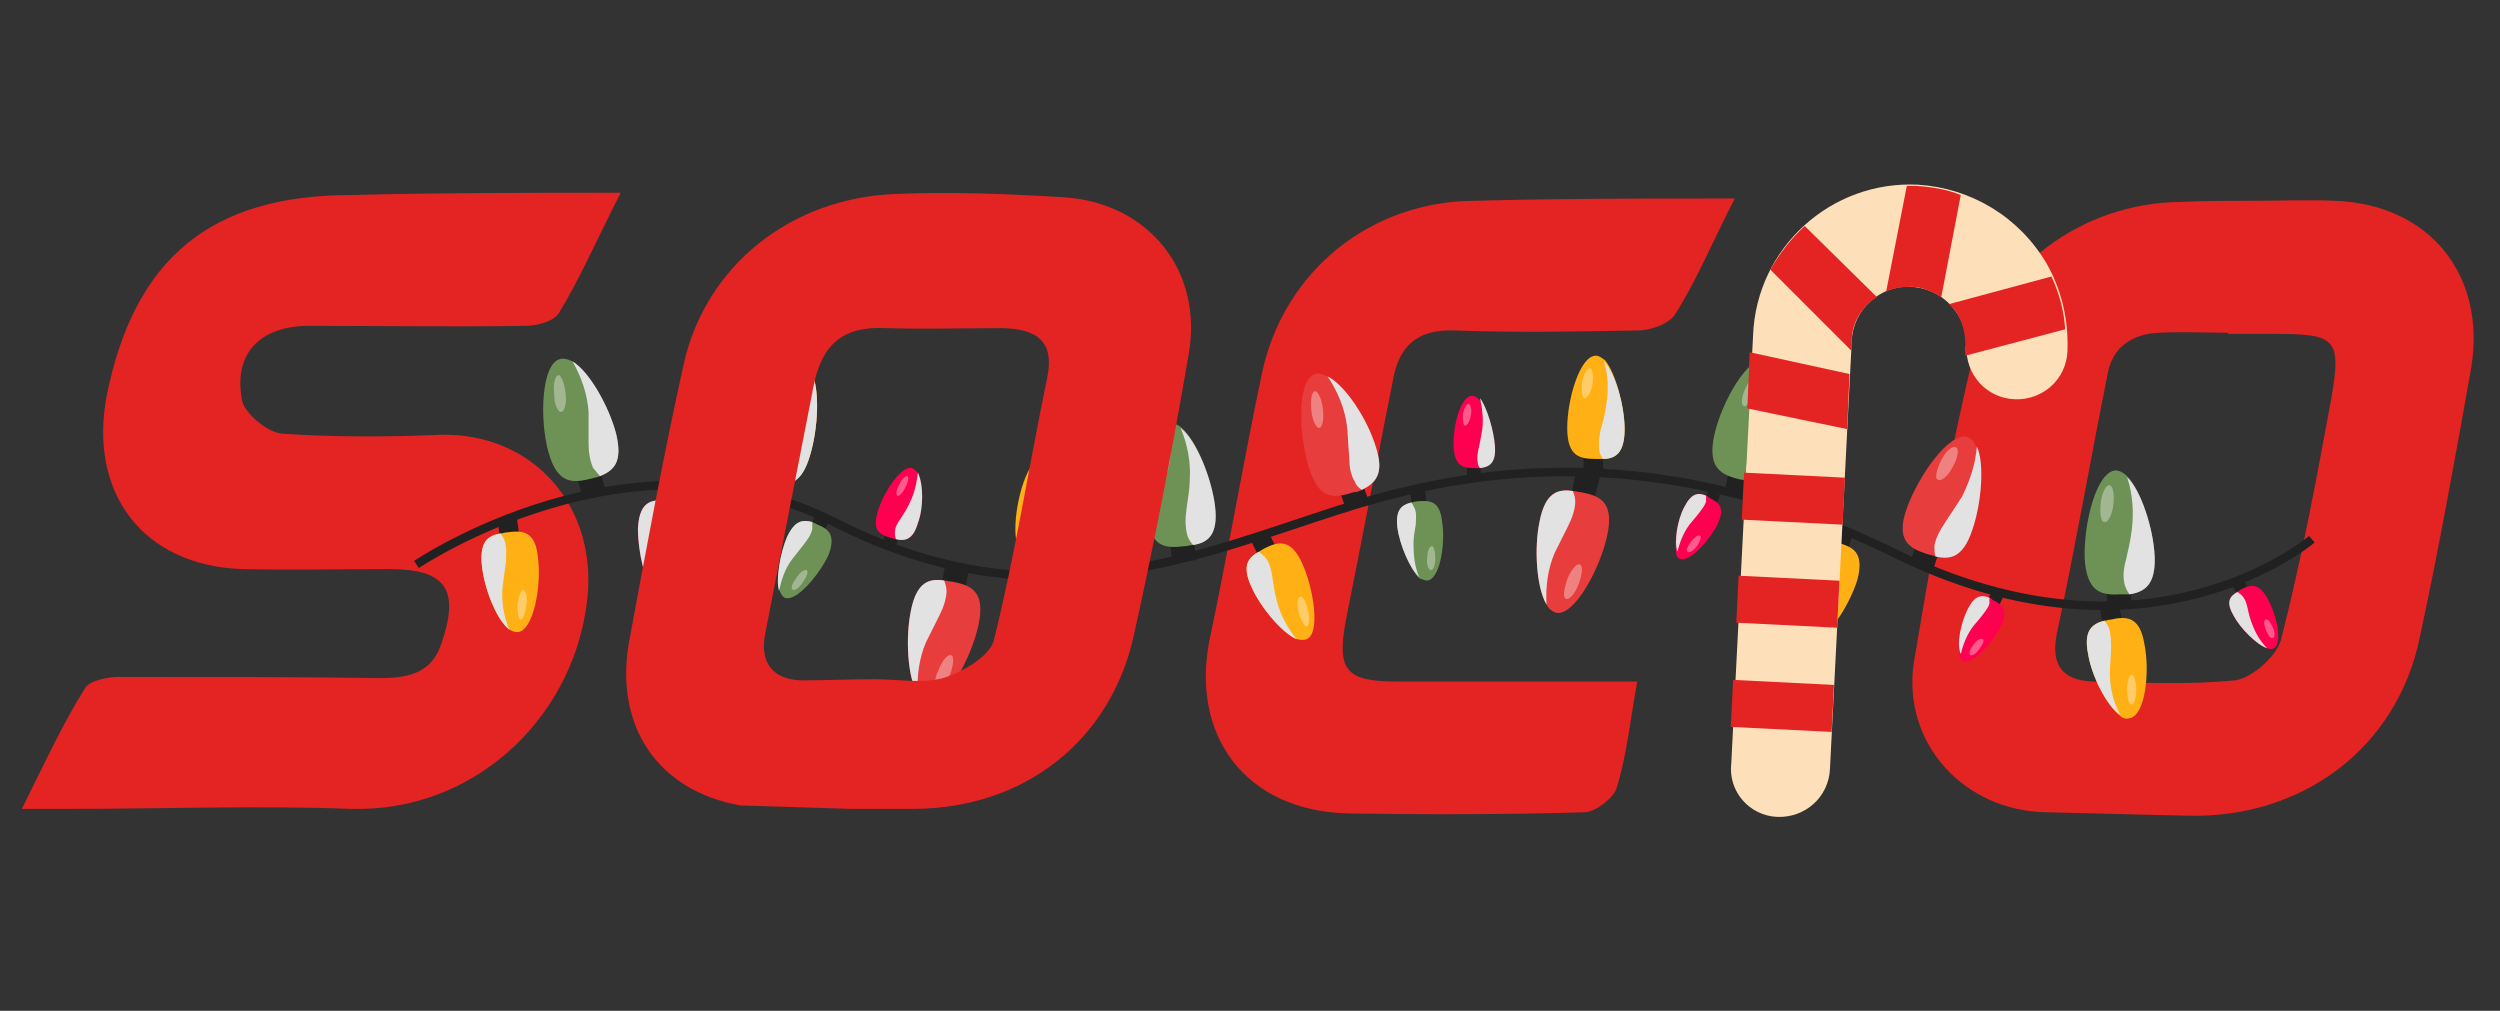
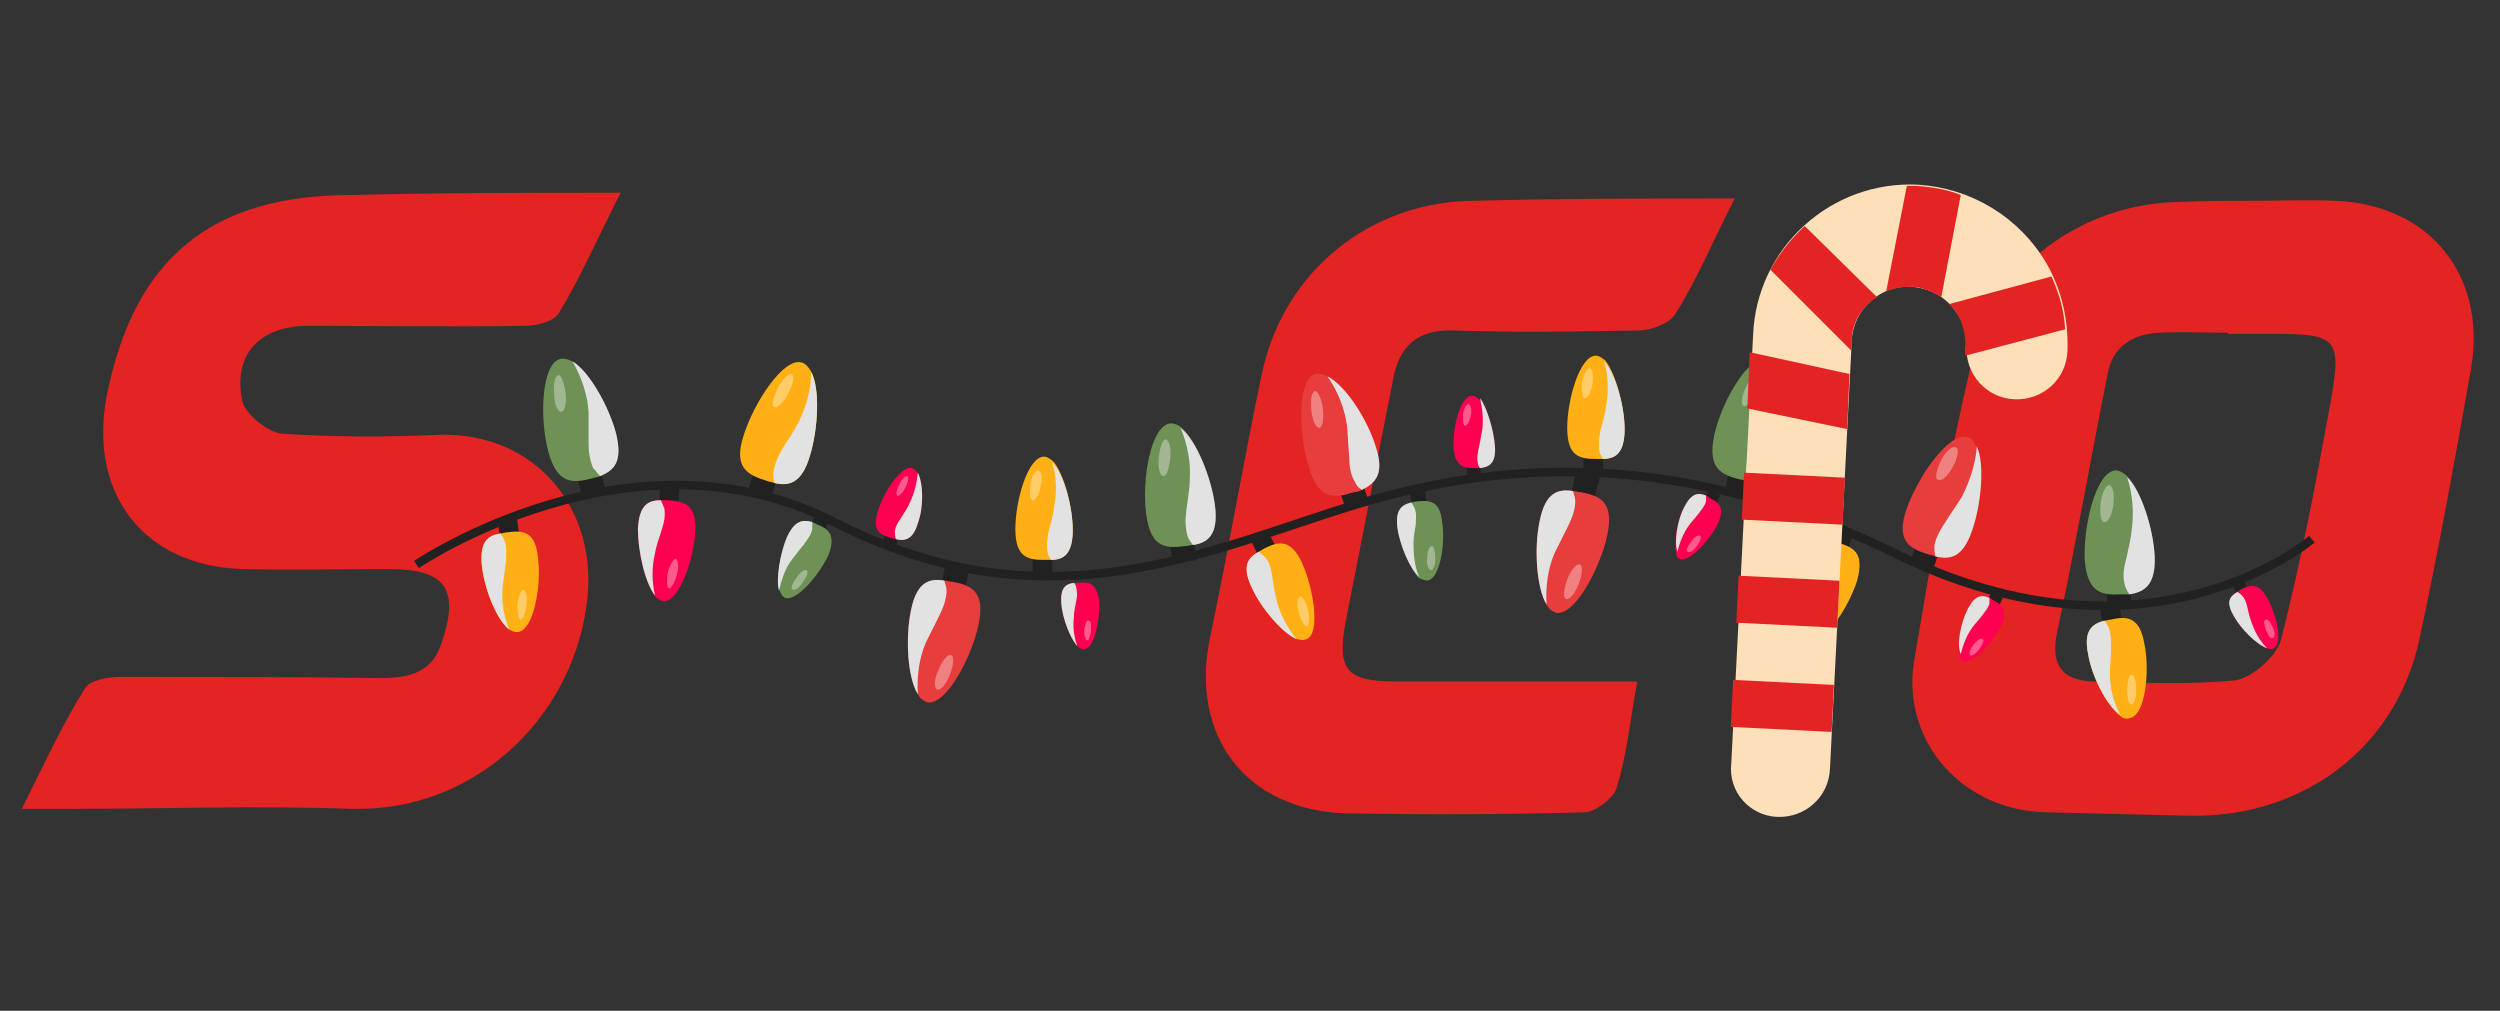
<svg xmlns="http://www.w3.org/2000/svg" version="1.1" id="Capa_1" x="0px" y="0px" viewBox="0 0 217.9 88.1" style="enable-background:new 0 0 217.9 88.1;" xml:space="preserve">
  <rect x="0" y="0" width="217.9" height="88.1" fill="#333333" stroke="none" />
  <style type="text/css">
	.st0{fill:#E42323;}
	.st1{fill:none;stroke:#212121;stroke-width:0.747;stroke-miterlimit:10;}
	.st2{fill:#212121;}
	.st3{fill:#FFB015;}
	.st4{fill:#E2E2E2;}
	.st5{opacity:0.35;fill:#FFFFFF;}
	.st6{fill:#FF0051;}
	.st7{fill:#6E9156;}
	.st8{fill:#E73D3D;}
	.st9{fill:#FDE0B9;}
</style>
  <path class="st0" d="M196.4,17.5c2.4,0,4.8-0.1,7.1,0c8.2,0.3,13.2,6.4,11.9,14.5c-1.4,7.9-2.8,15.7-4.5,23.6  c-2,9.6-10.2,15.7-20.1,15.5c-4.2-0.1-8.2-0.2-12.4-0.3c-7.2-0.1-12.6-6-11.6-13c1.5-8.9,3-17.7,5.1-26.4  c1.9-8.1,9.6-13.7,18.1-13.8C192.2,17.5,194.4,17.5,196.4,17.5z M194.2,29.1V29c-2,0-4.1-0.1-6,0c-2.4,0.1-4.1,1.3-4.5,3.6  c-1.5,7.5-2.8,15-4.4,22.5c-0.6,2.8,0.4,4.2,3.1,4.3c4.2,0.1,8.3,0.3,12.4-0.1c1.5-0.2,3.6-2.1,4-3.5c1.8-7,3.1-14,4.4-21.1  c0.9-5.2,0.4-5.6-5-5.6C196.8,29.1,195.4,29.1,194.2,29.1z" />
  <path class="st0" d="M54.1,16.8c-2.1,4.1-3.5,7.4-5.4,10.5c-0.4,0.7-1.9,1.1-2.9,1.1c-6.3,0.1-12.6,0-18.9,0c-4.2,0-6.6,2.4-5.8,6.5  c0.2,1.1,2.2,2.8,3.5,2.9c4.5,0.3,9,0.3,13.6,0.1c8.4-0.3,14.2,6.5,12.9,15c-1.4,9.9-9.9,17.9-20.5,17.6c-8.2-0.3-16.4,0-24.6,0  c-1.1,0-2.3,0-4.1,0c2-4,3.5-7.3,5.5-10.5c0.4-0.7,2-1,3-1c7.6,0,15.2,0,22.8,0.1c2.5,0,4.5-0.5,5.3-3.1c1.6-4.7,0.3-6.4-4.6-6.4  c-4.3,0-8.5,0.1-12.8,0c-8.7-0.3-13.4-6.7-11.8-15.1c2.4-12,9.1-17.5,21.3-17.5C38.1,16.8,45.7,16.8,54.1,16.8z" />
  <path class="st0" d="M151.2,17.3c-2,3.9-3.3,7.1-5.2,10.1c-0.5,0.8-2.1,1.4-3.2,1.4c-5.3,0.1-10.6,0.2-16.1,0  c-3.2-0.1-4.8,1.4-5.3,4.4c-1.4,7-2.7,13.9-4.1,20.9c-0.8,4.3,0,5.3,4.4,5.3c6.9,0,13.8,0,21,0c-0.6,3.3-0.9,6.4-1.8,9.3  c-0.3,0.9-1.9,2.1-2.8,2.1c-6.9,0.2-13.8,0.2-20.6,0.1c-8.9-0.2-13.9-6.8-12-15.5c1.6-7.6,2.9-15.3,4.5-22.9c1.9-8.9,9.5-15,18.6-15  C135.8,17.3,143.1,17.3,151.2,17.3z" />
  <g>
    <path class="st1" d="M36.3,49.2c0,0,18.7-12.7,36.4-3.7c17.7,9,31.1,3.1,43.8-1c9.4-3,26.4-7.2,48.6,3.7c22.2,11,36.4-1.2,36.4-1.2   " />
    <g>
      <rect x="65.4" y="41.6" transform="matrix(0.962 0.272 -0.272 0.962 14.032 -16.494)" class="st2" width="2.1" height="1.5" />
      <path class="st3" d="M70.6,39.7c-0.7,2.4-1.8,2.7-3.1,2.4c-0.2-0.1-0.5-0.1-0.7-0.2c-1.6-0.5-2.9-1.1-2-3.9    c0.9-2.9,3.5-6.9,5.1-6.4c0.3,0.1,0.6,0.4,0.8,0.8C71.5,33.9,71.3,37.4,70.6,39.7z" />
      <g>
        <path class="st4" d="M70.6,39.7c-0.7,2.4-1.8,2.7-3.1,2.4c-0.1-0.3-0.1-0.6-0.1-0.9c0.1-0.7,0.4-1.4,0.8-2.1     c0.5-0.8,1-1.5,1.4-2.3c0.7-1.4,1.1-2.9,1.1-4.4C71.5,33.9,71.3,37.4,70.6,39.7z" />
      </g>
      <path class="st5" d="M68.7,34.3c-0.4,0.8-1,1.3-1.2,1.2c-0.3-0.1-0.1-0.9,0.3-1.7c0.4-0.8,1-1.3,1.2-1.2    C69.3,32.8,69.1,33.5,68.7,34.3z" />
    </g>
    <g>
      <rect x="77" y="46.8" transform="matrix(0.962 0.272 -0.272 0.962 15.785 -19.342)" class="st2" width="1.2" height="0.9" />
      <path class="st6" d="M80,45.6c-0.4,1.4-1.1,1.6-1.9,1.4c-0.1,0-0.3-0.1-0.4-0.1c-1-0.3-1.7-0.6-1.2-2.3c0.5-1.7,2.1-4.1,3-3.8    c0.2,0.1,0.3,0.2,0.5,0.4C80.5,42.2,80.5,44.3,80,45.6z" />
      <g>
        <path class="st4" d="M80,45.6c-0.4,1.4-1.1,1.6-1.9,1.4c-0.1-0.2-0.1-0.4-0.1-0.6c0-0.4,0.2-0.8,0.5-1.2c0.3-0.5,0.6-0.9,0.8-1.4     c0.4-0.8,0.6-1.7,0.7-2.6C80.5,42.2,80.5,44.3,80,45.6z" />
      </g>
      <path class="st5" d="M78.9,42.5c-0.2,0.5-0.6,0.8-0.7,0.7s-0.1-0.5,0.2-1c0.2-0.5,0.6-0.8,0.7-0.7C79.2,41.6,79.2,42,78.9,42.5z" />
    </g>
    <g>
      <rect x="90" y="48.7" transform="matrix(1 -1.599633e-02 1.599633e-02 1 -0.777 1.46)" class="st2" width="1.7" height="1.2" />
-       <path class="st3" d="M93.5,46.2c0,2.1-0.8,2.6-1.9,2.6c-0.2,0-0.4,0-0.6,0c-1.4,0-2.5-0.2-2.5-2.7c0-2.5,1.1-6.3,2.5-6.3    c0.3,0,0.5,0.2,0.8,0.4C92.8,41.4,93.5,44.3,93.5,46.2z" />
+       <path class="st3" d="M93.5,46.2c0,2.1-0.8,2.6-1.9,2.6c-0.2,0-0.4,0-0.6,0c-1.4,0-2.5-0.2-2.5-2.7c0-2.5,1.1-6.3,2.5-6.3    c0.3,0,0.5,0.2,0.8,0.4C92.8,41.4,93.5,44.3,93.5,46.2" />
      <g>
        <path class="st4" d="M93.5,46.2c0,2.1-0.8,2.6-1.9,2.6c-0.1-0.2-0.3-0.5-0.3-0.7c-0.1-0.6,0-1.2,0.1-1.8c0.2-0.7,0.4-1.4,0.5-2.2     c0.2-1.3,0.2-2.6-0.2-3.8C92.8,41.4,93.5,44.3,93.5,46.2z" />
      </g>
      <path class="st5" d="M90.7,42.4c-0.1,0.7-0.5,1.3-0.7,1.2c-0.2,0-0.3-0.7-0.2-1.4c0.1-0.7,0.5-1.3,0.7-1.2    C90.8,41.1,90.9,41.7,90.7,42.4z" />
    </g>
    <g>
-       <rect x="93.6" y="50.1" transform="matrix(-0.995 9.792669e-02 -9.792669e-02 -0.995 192.718 91.467)" class="st2" width="1.1" height="0.8" />
      <path class="st6" d="M92.5,52.6c-0.1-1.4,0.4-1.7,1.1-1.8c0.1,0,0.3,0,0.4,0c0.9-0.1,1.6,0,1.8,1.6c0.1,1.6-0.4,4.1-1.3,4.2    c-0.2,0-0.4-0.1-0.5-0.2C93.3,55.7,92.6,53.9,92.5,52.6z" />
      <g>
        <path class="st4" d="M92.5,52.6c-0.1-1.4,0.4-1.7,1.1-1.8c0.1,0.1,0.2,0.3,0.2,0.4c0.1,0.4,0.1,0.8,0,1.2c-0.1,0.5-0.2,1-0.2,1.4     c-0.1,0.8,0,1.7,0.3,2.5C93.3,55.7,92.6,53.9,92.5,52.6z" />
      </g>
      <path class="st5" d="M94.5,54.9c0.1-0.5,0.2-0.9,0.4-0.8c0.2,0,0.2,0.4,0.2,0.9c-0.1,0.5-0.2,0.9-0.4,0.8    C94.6,55.8,94.5,55.4,94.5,54.9z" />
    </g>
    <g>
      <rect x="194.7" y="50.7" transform="matrix(-0.862 0.507 -0.507 -0.862 389.381 -3.958)" class="st2" width="1.1" height="0.8" />
      <path class="st6" d="M194.7,53.7c-0.7-1.2-0.4-1.7,0.3-2.1c0.1-0.1,0.2-0.1,0.3-0.2c0.8-0.4,1.5-0.7,2.3,0.7    c0.8,1.4,1.4,3.9,0.6,4.4c-0.2,0.1-0.4,0.1-0.6,0C196.7,56.2,195.3,54.8,194.7,53.7z" />
      <g>
        <path class="st4" d="M194.7,53.7c-0.7-1.2-0.4-1.7,0.3-2.1c0.2,0.1,0.3,0.2,0.4,0.3c0.3,0.3,0.4,0.7,0.5,1.1     c0.1,0.5,0.2,0.9,0.4,1.4c0.3,0.8,0.7,1.5,1.3,2.1C196.7,56.2,195.3,54.8,194.7,53.7z" />
      </g>
      <path class="st5" d="M197.5,54.9c-0.2-0.5-0.2-0.9,0-0.9c0.2-0.1,0.4,0.3,0.6,0.7s0.2,0.9,0,0.9C197.9,55.7,197.7,55.4,197.5,54.9    z" />
    </g>
    <g>
      <rect x="109.4" y="46.7" transform="matrix(-0.898 0.441 -0.441 -0.898 230.009 41.316)" class="st2" width="1.7" height="1.2" />
      <path class="st3" d="M109.1,51.2c-0.9-1.9-0.3-2.6,0.6-3.1c0.2-0.1,0.3-0.2,0.5-0.3c1.2-0.6,2.3-0.9,3.3,1.3    c1,2.2,1.6,6.1,0.4,6.6c-0.2,0.1-0.5,0.1-0.9,0C111.8,55.2,109.9,53,109.1,51.2z" />
      <g>
        <path class="st4" d="M109.1,51.2c-0.9-1.9-0.3-2.6,0.6-3.1c0.2,0.1,0.4,0.3,0.6,0.5c0.4,0.5,0.5,1.1,0.6,1.7     c0.1,0.7,0.2,1.4,0.4,2.1c0.3,1.2,0.9,2.3,1.7,3.3C111.8,55.2,109.9,53,109.1,51.2z" />
      </g>
      <path class="st5" d="M113.2,53.4c-0.2-0.7-0.1-1.3,0.1-1.4s0.6,0.5,0.7,1.2c0.2,0.7,0.1,1.3-0.1,1.4    C113.7,54.6,113.4,54.1,113.2,53.4z" />
    </g>
    <g>
      <rect x="183.2" y="52.9" transform="matrix(-0.978 0.207 -0.207 -0.978 375.079 67.861)" class="st2" width="1.7" height="1.2" />
      <path class="st3" d="M182,57c-0.4-2,0.3-2.6,1.4-2.9c0.2,0,0.4-0.1,0.6-0.1c1.3-0.3,2.5-0.3,2.9,2.1c0.5,2.4,0.1,6.3-1.3,6.5    c-0.3,0.1-0.6,0-0.8-0.2C183.6,61.5,182.3,58.9,182,57z" />
      <g>
        <path class="st4" d="M182,57c-0.4-2,0.3-2.6,1.4-2.9c0.2,0.2,0.3,0.4,0.4,0.6c0.2,0.6,0.2,1.2,0.2,1.8c0,0.7-0.1,1.5-0.1,2.2     c0,1.3,0.3,2.5,0.9,3.6C183.6,61.5,182.3,58.9,182,57z" />
      </g>
      <path class="st5" d="M185.4,60.1c0-0.7,0.2-1.3,0.4-1.3c0.2,0,0.4,0.6,0.4,1.3c0,0.7-0.2,1.3-0.4,1.3    C185.6,61.5,185.4,60.9,185.4,60.1z" />
    </g>
    <g>
      <rect x="70.8" y="45" transform="matrix(-0.92 -0.391 0.391 -0.92 119.444 115.302)" class="st2" width="1.3" height="1" />
      <path class="st7" d="M68.6,46.8c0.7-1.5,1.4-1.5,2.2-1.3c0.1,0.1,0.3,0.1,0.4,0.2c1,0.4,1.7,0.9,1,2.7c-0.8,1.7-2.8,4.1-3.8,3.7    c-0.2-0.1-0.3-0.3-0.4-0.5C67.6,50.5,68,48.2,68.6,46.8z" />
      <g>
        <path class="st4" d="M68.6,46.8c0.7-1.5,1.4-1.5,2.2-1.3c0,0.2,0,0.4,0,0.6c-0.1,0.5-0.4,0.9-0.7,1.3c-0.4,0.5-0.7,0.9-1.1,1.4     c-0.6,0.8-0.9,1.8-1.1,2.7C67.6,50.5,68,48.2,68.6,46.8z" />
      </g>
      <path class="st5" d="M69.4,50.4c0.3-0.5,0.7-0.8,0.9-0.7c0.2,0.1,0,0.6-0.3,1c-0.3,0.5-0.7,0.8-0.9,0.7    C68.9,51.3,69,50.9,69.4,50.4z" />
    </g>
    <g>
      <rect x="102.1" y="47.4" transform="matrix(0.99 -0.142 0.142 0.99 -5.811 15.194)" class="st2" width="2.1" height="1.5" />
      <path class="st7" d="M105.9,44.1c0.3,2.5-0.6,3.2-1.9,3.4c-0.2,0-0.5,0.1-0.7,0.1c-1.7,0.2-3,0.2-3.4-2.8c-0.4-3,0.4-7.7,2.1-7.9    c0.3,0,0.7,0.1,1,0.4C104.3,38.4,105.6,41.7,105.9,44.1z" />
      <g>
        <path class="st4" d="M105.9,44.1c0.3,2.5-0.6,3.2-1.9,3.4c-0.2-0.2-0.4-0.5-0.5-0.8c-0.2-0.7-0.2-1.5-0.1-2.2     c0.1-0.9,0.3-1.8,0.3-2.7c0.1-1.5-0.2-3.1-0.8-4.5C104.3,38.4,105.6,41.7,105.9,44.1z" />
      </g>
      <path class="st5" d="M102,39.9c-0.1,0.9-0.3,1.6-0.6,1.6c-0.3,0-0.5-0.8-0.4-1.6c0.1-0.9,0.3-1.6,0.6-1.6    C101.9,38.3,102.1,39.1,102,39.9z" />
    </g>
    <g>
      <rect x="82.3" y="49.5" transform="matrix(-0.983 -0.184 0.184 -0.983 155.967 114.893)" class="st2" width="2.1" height="1.5" />
      <path class="st8" d="M79.4,53.2c0.5-2.5,1.6-2.8,2.9-2.6c0.2,0,0.5,0.1,0.7,0.1c1.6,0.3,2.9,0.8,2.3,3.7c-0.6,2.9-2.9,7.2-4.5,6.8    c-0.3-0.1-0.6-0.3-0.8-0.7C79.1,59.1,78.9,55.6,79.4,53.2z" />
      <g>
        <path class="st4" d="M79.4,53.2c0.5-2.5,1.6-2.8,2.9-2.6c0.1,0.3,0.2,0.6,0.2,0.9c0,0.7-0.3,1.5-0.6,2.1     c-0.4,0.8-0.8,1.6-1.2,2.4c-0.6,1.4-0.8,3-0.7,4.5C79.1,59.1,78.9,55.6,79.4,53.2z" />
      </g>
      <path class="st5" d="M81.8,58.4c0.3-0.8,0.8-1.4,1.1-1.3c0.3,0.1,0.2,0.9-0.1,1.7c-0.3,0.8-0.8,1.4-1.1,1.3    C81.4,60,81.4,59.2,81.8,58.4z" />
    </g>
    <g>
      <rect x="117" y="42.7" transform="matrix(0.943 -0.334 0.334 0.943 -7.729 41.907)" class="st2" width="2.1" height="1.5" />
      <path class="st8" d="M119.9,38.9c0.8,2.4,0,3.2-1.2,3.8c-0.2,0.1-0.4,0.2-0.7,0.2c-1.6,0.5-3,0.8-3.9-2.1    c-0.9-2.8-1.1-7.6,0.5-8.2c0.3-0.1,0.7,0,1.1,0.2C117.3,33.6,119.2,36.6,119.9,38.9z" />
      <g>
        <path class="st4" d="M119.9,38.9c0.8,2.4,0,3.2-1.2,3.8c-0.3-0.2-0.5-0.4-0.6-0.7c-0.4-0.6-0.5-1.4-0.5-2.2     c-0.1-0.9-0.1-1.8-0.2-2.7c-0.2-1.5-0.8-3-1.7-4.3C117.3,33.6,119.2,36.6,119.9,38.9z" />
      </g>
      <path class="st5" d="M115.3,35.6c0.1,0.9,0,1.6-0.3,1.7c-0.3,0-0.6-0.6-0.7-1.5c-0.1-0.9,0-1.6,0.3-1.7    C114.8,34,115.2,34.7,115.3,35.6z" />
    </g>
    <g>
      <rect x="166.6" y="47.9" transform="matrix(0.952 0.307 -0.307 0.952 23.058 -49.164)" class="st2" width="2.1" height="1.5" />
      <path class="st8" d="M171.9,46.2c-0.8,2.4-1.9,2.6-3.2,2.3c-0.2-0.1-0.4-0.1-0.7-0.2c-1.6-0.5-2.8-1.2-1.8-4    c1-2.8,3.7-6.7,5.3-6.2c0.3,0.1,0.6,0.4,0.7,0.8C173,40.4,172.7,43.9,171.9,46.2z" />
      <g>
        <path class="st4" d="M171.9,46.2c-0.8,2.4-1.9,2.6-3.2,2.3c-0.1-0.3-0.1-0.6-0.1-0.9c0.1-0.7,0.5-1.4,0.9-2     c0.5-0.8,1-1.5,1.5-2.3c0.7-1.4,1.2-2.9,1.3-4.4C173,40.4,172.7,43.9,171.9,46.2z" />
      </g>
      <path class="st5" d="M170.2,40.7c-0.4,0.8-1,1.3-1.3,1.1c-0.3-0.1-0.1-0.9,0.3-1.7c0.4-0.8,1-1.3,1.3-1.1    C170.8,39.2,170.6,40,170.2,40.7z" />
    </g>
    <g>
      <rect x="127.8" y="40.7" transform="matrix(0.999 -5.497597e-02 5.497597e-02 0.999 -2.068 7.123)" class="st2" width="1.2" height="0.9" />
      <path class="st6" d="M130.3,38.9c0.1,1.5-0.5,1.8-1.3,1.9c-0.1,0-0.3,0-0.4,0c-1,0-1.8-0.1-1.9-1.8c-0.1-1.8,0.6-4.5,1.6-4.5    c0.2,0,0.4,0.1,0.6,0.3C129.6,35.5,130.2,37.5,130.3,38.9z" />
      <g>
        <path class="st4" d="M130.3,38.9c0.1,1.5-0.5,1.8-1.3,1.9c-0.1-0.1-0.2-0.3-0.2-0.5c-0.1-0.4,0-0.9,0.1-1.3     c0.1-0.5,0.2-1,0.3-1.6c0.1-0.9,0-1.8-0.2-2.7C129.6,35.5,130.2,37.5,130.3,38.9z" />
      </g>
      <path class="st5" d="M128.2,36.2c-0.1,0.5-0.3,0.9-0.5,0.9c-0.2,0-0.2-0.5-0.2-1c0.1-0.5,0.3-0.9,0.5-0.9    C128.2,35.3,128.3,35.7,128.2,36.2z" />
    </g>
    <g>
      <rect x="138" y="39.8" transform="matrix(1 -1.599630e-02 1.599630e-02 1 -0.629 2.226)" class="st2" width="1.7" height="1.2" />
      <path class="st3" d="M141.6,37.4c0,2.1-0.8,2.6-1.9,2.6c-0.2,0-0.4,0-0.6,0c-1.4,0-2.5-0.2-2.5-2.7c0-2.5,1.1-6.3,2.5-6.3    c0.3,0,0.5,0.2,0.8,0.4C140.8,32.5,141.6,35.4,141.6,37.4z" />
      <g>
        <path class="st4" d="M141.6,37.4c0,2.1-0.8,2.6-1.9,2.6c-0.1-0.2-0.3-0.5-0.3-0.7c-0.1-0.6,0-1.2,0.1-1.8     c0.2-0.7,0.4-1.4,0.5-2.2c0.2-1.3,0.2-2.6-0.2-3.8C140.8,32.5,141.6,35.4,141.6,37.4z" />
      </g>
      <path class="st5" d="M138.8,33.5c-0.1,0.7-0.5,1.3-0.7,1.2c-0.2,0-0.3-0.7-0.2-1.4c0.1-0.7,0.5-1.3,0.7-1.2    C138.8,32.2,138.9,32.8,138.8,33.5z" />
    </g>
    <g>
      <rect x="148.7" y="42.7" transform="matrix(-0.904 -0.427 0.427 -0.904 265.788 145.983)" class="st2" width="1.1" height="0.8" />
      <path class="st6" d="M146.8,44.2c0.6-1.2,1.2-1.3,1.9-1c0.1,0,0.2,0.1,0.3,0.2c0.8,0.4,1.4,0.8,0.7,2.3c-0.7,1.4-2.5,3.4-3.3,3    c-0.2-0.1-0.3-0.2-0.3-0.5C145.9,47.2,146.2,45.3,146.8,44.2z" />
      <g>
        <path class="st4" d="M146.8,44.2c0.6-1.2,1.2-1.3,1.9-1c0,0.2,0,0.3,0,0.5c-0.1,0.4-0.4,0.7-0.6,1c-0.3,0.4-0.6,0.7-0.9,1.1     c-0.5,0.7-0.8,1.5-1,2.3C145.9,47.2,146.2,45.3,146.8,44.2z" />
      </g>
      <path class="st5" d="M147.4,47.2c0.3-0.4,0.6-0.6,0.8-0.5c0.1,0.1,0,0.5-0.3,0.9c-0.3,0.4-0.6,0.6-0.8,0.5    C146.9,48,147.1,47.6,147.4,47.2z" />
    </g>
    <g>
      <rect x="173.4" y="51.7" transform="matrix(-0.904 -0.427 0.427 -0.904 308.905 173.593)" class="st2" width="1.1" height="0.8" />
      <path class="st6" d="M171.5,53.1c0.6-1.2,1.2-1.3,1.9-1c0.1,0,0.2,0.1,0.3,0.2c0.8,0.4,1.4,0.8,0.7,2.3c-0.7,1.4-2.5,3.4-3.3,3    c-0.2-0.1-0.3-0.2-0.3-0.5C170.5,56.2,170.9,54.3,171.5,53.1z" />
      <g>
        <path class="st4" d="M171.5,53.1c0.6-1.2,1.2-1.3,1.9-1c0,0.2,0,0.3,0,0.5c-0.1,0.4-0.4,0.7-0.6,1c-0.3,0.4-0.6,0.7-0.9,1.1     c-0.5,0.7-0.8,1.5-1,2.3C170.5,56.2,170.9,54.3,171.5,53.1z" />
      </g>
      <path class="st5" d="M172,56.2c0.3-0.4,0.6-0.6,0.8-0.5s0,0.5-0.3,0.9c-0.3,0.4-0.6,0.6-0.8,0.5C171.6,56.9,171.7,56.6,172,56.2z" />
    </g>
    <g>
      <rect x="159.7" y="46.4" transform="matrix(-0.966 -0.258 0.258 -0.966 303.395 133.952)" class="st2" width="1.7" height="1.2" />
      <path class="st3" d="M157.1,49.2c0.6-2,1.5-2.2,2.5-2c0.2,0,0.4,0.1,0.6,0.1c1.3,0.4,2.3,0.8,1.7,3.2c-0.7,2.3-2.8,5.6-4.1,5.3    c-0.3-0.1-0.5-0.3-0.6-0.6C156.5,54,156.6,51.1,157.1,49.2z" />
      <g>
        <path class="st4" d="M157.1,49.2c0.6-2,1.5-2.2,2.5-2c0.1,0.2,0.1,0.5,0.1,0.8c0,0.6-0.3,1.2-0.6,1.7c-0.4,0.6-0.8,1.2-1.1,1.9     c-0.5,1.1-0.8,2.4-0.9,3.6C156.5,54,156.6,51.1,157.1,49.2z" />
      </g>
      <path class="st5" d="M158.7,53.6c0.3-0.6,0.8-1.1,1-1c0.2,0.1,0.1,0.7-0.2,1.4c-0.3,0.6-0.8,1.1-1,1    C158.3,54.8,158.4,54.2,158.7,53.6z" />
    </g>
    <g>
      <rect x="43.4" y="45.4" transform="matrix(-0.992 0.126 -0.126 -0.992 93.999 86.017)" class="st2" width="1.7" height="1.2" />
      <path class="st3" d="M42,49.3c-0.2-2.1,0.5-2.6,1.6-2.8c0.2,0,0.4-0.1,0.6-0.1c1.4-0.2,2.5-0.1,2.7,2.3c0.3,2.4-0.4,6.3-1.8,6.4    c-0.3,0-0.5-0.1-0.8-0.3C43.2,53.9,42.2,51.2,42,49.3z" />
      <g>
        <path class="st4" d="M42,49.3c-0.2-2.1,0.5-2.6,1.6-2.8c0.2,0.2,0.3,0.4,0.4,0.7c0.2,0.6,0.1,1.2,0.1,1.8     c-0.1,0.7-0.2,1.4-0.3,2.2c-0.1,1.3,0.1,2.5,0.6,3.7C43.2,53.9,42.2,51.2,42,49.3z" />
      </g>
      <path class="st5" d="M45.1,52.7c0.1-0.7,0.3-1.3,0.5-1.3c0.2,0,0.4,0.6,0.3,1.3c-0.1,0.7-0.3,1.3-0.5,1.3    C45.2,54,45.1,53.4,45.1,52.7z" />
    </g>
    <g>
      <rect x="57.6" y="42.6" transform="matrix(-1 -2.341270e-02 2.341270e-02 -1 115.775 87.691)" class="st2" width="1.7" height="1.2" />
      <path class="st6" d="M55.6,46.1c0.1-2.1,0.9-2.5,2-2.5c0.2,0,0.4,0,0.6,0c1.4,0.1,2.5,0.3,2.4,2.7c-0.1,2.4-1.4,6.1-2.7,6.1    c-0.3,0-0.5-0.2-0.8-0.4C56.2,50.8,55.6,48,55.6,46.1z" />
      <g>
        <path class="st4" d="M55.6,46.1c0.1-2.1,0.9-2.5,2-2.5c0.1,0.2,0.2,0.5,0.3,0.7c0.1,0.6,0,1.2-0.2,1.8c-0.2,0.7-0.5,1.4-0.6,2.1     c-0.3,1.2-0.3,2.5,0,3.7C56.2,50.8,55.6,48,55.6,46.1z" />
      </g>
      <path class="st5" d="M58.2,49.9c0.2-0.7,0.5-1.2,0.7-1.2c0.2,0.1,0.3,0.7,0.1,1.4c-0.2,0.7-0.5,1.2-0.7,1.2    C58.1,51.2,58.1,50.6,58.2,49.9z" />
    </g>
    <g>
      <rect x="122.9" y="42.8" transform="matrix(-0.988 0.152 -0.152 -0.988 252.264 67.246)" class="st2" width="1.3" height="1" />
      <path class="st7" d="M121.8,46c-0.2-1.6,0.4-2,1.2-2.2c0.1,0,0.3-0.1,0.5-0.1c1.1-0.1,2-0.1,2.2,1.8c0.3,1.9-0.2,5-1.3,5.1    c-0.2,0-0.4-0.1-0.7-0.2C122.9,49.6,122,47.5,121.8,46z" />
      <g>
        <path class="st4" d="M121.8,46c-0.2-1.6,0.4-2,1.2-2.2c0.1,0.1,0.2,0.3,0.3,0.5c0.2,0.5,0.1,0.9,0.1,1.4     c-0.1,0.6-0.2,1.1-0.2,1.7c0,1,0.1,2,0.5,2.9C122.9,49.6,122,47.5,121.8,46z" />
      </g>
      <path class="st5" d="M124.4,48.6c0-0.6,0.2-1,0.4-1c0.2,0,0.3,0.5,0.3,1.1c0,0.6-0.2,1-0.4,1C124.5,49.6,124.3,49.2,124.4,48.6z" />
    </g>
    <g>
      <rect x="150.4" y="41.5" transform="matrix(0.98 0.201 -0.201 0.98 11.582 -29.575)" class="st2" width="2.1" height="1.5" />
      <path class="st7" d="M155.4,39.3c-0.6,2.5-1.6,2.8-3,2.6c-0.2,0-0.5-0.1-0.7-0.1c-1.6-0.4-2.9-0.9-2.3-3.8c0.6-2.9,3-7.1,4.6-6.7    c0.3,0.1,0.6,0.3,0.8,0.7C155.8,33.5,156,37,155.4,39.3z" />
      <g>
        <path class="st4" d="M155.4,39.3c-0.6,2.5-1.6,2.8-3,2.6c-0.1-0.3-0.2-0.6-0.2-0.9c0-0.7,0.3-1.5,0.6-2.1     c0.4-0.8,0.9-1.6,1.2-2.4c0.6-1.4,0.9-3,0.8-4.5C155.8,33.5,156,37,155.4,39.3z" />
      </g>
      <path class="st5" d="M153.1,34.1c-0.4,0.8-0.9,1.4-1.1,1.3c-0.3-0.1-0.2-0.9,0.2-1.7c0.4-0.8,0.9-1.4,1.1-1.3    C153.6,32.6,153.5,33.3,153.1,34.1z" />
    </g>
    <g>
      <rect x="183.7" y="51.6" transform="matrix(0.998 -5.933307e-02 5.933307e-02 0.998 -2.78 11.05)" class="st2" width="2.1" height="1.5" />
      <path class="st7" d="M187.8,48.5c0.1,2.5-0.9,3.1-2.2,3.3c-0.2,0-0.5,0-0.7,0c-1.7,0.1-3-0.1-3.2-3.1c-0.1-3,1-7.6,2.7-7.7    c0.3,0,0.7,0.2,1,0.5C186.6,42.7,187.7,46.1,187.8,48.5z" />
      <g>
        <path class="st4" d="M187.8,48.5c0.1,2.5-0.9,3.1-2.2,3.3c-0.2-0.3-0.3-0.5-0.4-0.8c-0.2-0.7-0.1-1.5,0.1-2.2     c0.2-0.9,0.4-1.7,0.5-2.6c0.2-1.5,0.1-3.1-0.4-4.6C186.6,42.7,187.7,46.1,187.8,48.5z" />
      </g>
      <path class="st5" d="M184.2,44c-0.1,0.9-0.5,1.6-0.8,1.5c-0.3,0-0.4-0.8-0.3-1.7c0.1-0.9,0.5-1.6,0.8-1.5    C184.2,42.4,184.3,43.2,184.2,44z" />
    </g>
    <g>
      <rect x="50.5" y="41.5" transform="matrix(0.963 -0.271 0.271 0.963 -9.526 15.546)" class="st2" width="2.1" height="1.5" />
      <path class="st7" d="M53.7,37.8c0.6,2.5-0.2,3.2-1.4,3.7c-0.2,0.1-0.4,0.1-0.7,0.2c-1.6,0.4-3,0.6-3.8-2.3c-0.8-2.9-0.6-7.7,1-8.1    c0.3-0.1,0.7,0,1.1,0.2C51.4,32.4,53.1,35.5,53.7,37.8z" />
      <g>
        <path class="st4" d="M53.7,37.8c0.6,2.5-0.2,3.2-1.4,3.7c-0.2-0.2-0.4-0.5-0.6-0.7c-0.3-0.7-0.4-1.4-0.4-2.2c0-0.9,0-1.8,0-2.7     c-0.1-1.5-0.6-3-1.4-4.4C51.4,32.4,53.1,35.5,53.7,37.8z" />
      </g>
      <path class="st5" d="M49.3,34.3c0.1,0.9-0.1,1.6-0.4,1.6c-0.3,0-0.6-0.7-0.6-1.6c-0.1-0.9,0.1-1.6,0.4-1.6    C48.9,32.7,49.2,33.4,49.3,34.3z" />
    </g>
    <g>
      <polygon class="st2" points="137.3,41.4 139.5,41.4 139,43.3 137,42.9   " />
      <path class="st8" d="M134.2,45.4c0.5-2.5,1.6-2.8,2.9-2.6c0.2,0,0.5,0.1,0.7,0.1c1.6,0.3,2.9,0.8,2.3,3.7    c-0.6,2.9-2.9,7.2-4.5,6.8c-0.3-0.1-0.6-0.3-0.8-0.7C133.9,51.2,133.7,47.7,134.2,45.4z" />
      <g>
        <path class="st4" d="M134.2,45.4c0.5-2.5,1.6-2.8,2.9-2.6c0.1,0.3,0.2,0.6,0.2,0.9c0,0.7-0.3,1.5-0.6,2.1     c-0.4,0.8-0.8,1.6-1.2,2.4c-0.6,1.4-0.8,3-0.7,4.5C133.9,51.2,133.7,47.7,134.2,45.4z" />
      </g>
      <path class="st5" d="M136.6,50.5c0.3-0.8,0.8-1.4,1.1-1.3c0.3,0.1,0.2,0.9-0.1,1.7c-0.3,0.8-0.8,1.4-1.1,1.3    C136.2,52.1,136.3,51.4,136.6,50.5z" />
    </g>
  </g>
-   <path class="st0" d="M64.5,70.2c-7.2-1.3-10.9-6.9-9.7-14.1c1.5-8.1,3-16.3,4.8-24.4c1.9-8.5,9.3-14.5,18.6-14.8  c4.8-0.2,9.7,0,14.6,0.3c7.3,0.5,12.1,6.4,10.8,13.7c-1.4,8.2-3,16.5-4.8,24.6c-2.1,9.2-9.6,14.9-19,15c-1.9,0-3.8,0-5.7,0  L64.5,70.2z M76.2,59.2c2,0,4.2,0.4,6-0.1c1.7-0.5,4-1.9,4.4-3.2c1.9-7.6,3.1-15.4,4.7-23.1c0.6-3.1-1-4.1-3.8-4.2  c-3.4,0-6.9,0.1-10.3,0c-3.8-0.2-5.6,1.5-6.3,5.1c-1.4,7.2-2.8,14.3-4.2,21.5c-0.5,2.5,0.6,4,3.1,4.1C72,59.3,74.2,59.2,76.2,59.2z" />
  <g>
    <g>
      <path class="st9" d="M154.9,71.2c2.4,0.1,4.5-1.7,4.6-4.2l1.9-37.3c0.1-2.7,2.5-4.9,5.2-4.7c1.7,0.1,3.2,1,4.1,2.5    c0.5,0.8,0.7,1.8,0.7,2.7c-0.1,2.4,1.7,4.5,4.2,4.6c2.4,0.1,4.5-1.7,4.6-4.2c0.1-2.7-0.5-5.3-1.8-7.6c-2.4-4.1-6.6-6.6-11.2-6.9    c-7.6-0.4-14.1,5.5-14.4,13.1l-1.9,37.3C150.6,69,152.5,71.1,154.9,71.2z" />
    </g>
    <rect x="153.3" y="57.1" transform="matrix(4.970461e-02 -0.999 0.999 4.970461e-02 86.191 213.665)" class="st0" width="4.1" height="8.8" />
    <path class="st0" d="M161.4,29.7l0,0.9l-7.1-7.1c0.8-1.4,1.8-2.7,3-3.8l6.3,6.2C162.2,26.8,161.4,28.2,161.4,29.7z" />
    <path class="st0" d="M169.2,25.9c-0.8-0.5-1.7-0.9-2.6-0.9c-0.8,0-1.5,0.1-2.2,0.4l1.8-9.2c0.3,0,0.5,0,0.8,0   c1.4,0.1,2.7,0.3,3.9,0.8L169.2,25.9z" />
    <path class="st0" d="M169.9,26.5l8.9-2.4c0.7,1.5,1.1,3,1.2,4.6l-8.7,2.3c0-0.3-0.1-0.6,0-0.9c0-1-0.2-1.9-0.7-2.7   C170.5,27.1,170.2,26.8,169.9,26.5z" />
    <polygon class="st0" points="161.2,32.6 161,37.4 152.3,35.6 152.5,30.7  " />
    <rect x="153.8" y="48.1" transform="matrix(4.961479e-02 -0.999 0.999 4.961479e-02 95.652 205.535)" class="st0" width="4.1" height="8.8" />
    <rect x="154.2" y="39.1" transform="matrix(4.970459e-02 -0.999 0.999 4.970459e-02 105.085 197.395)" class="st0" width="4.1" height="8.8" />
  </g>
</svg>